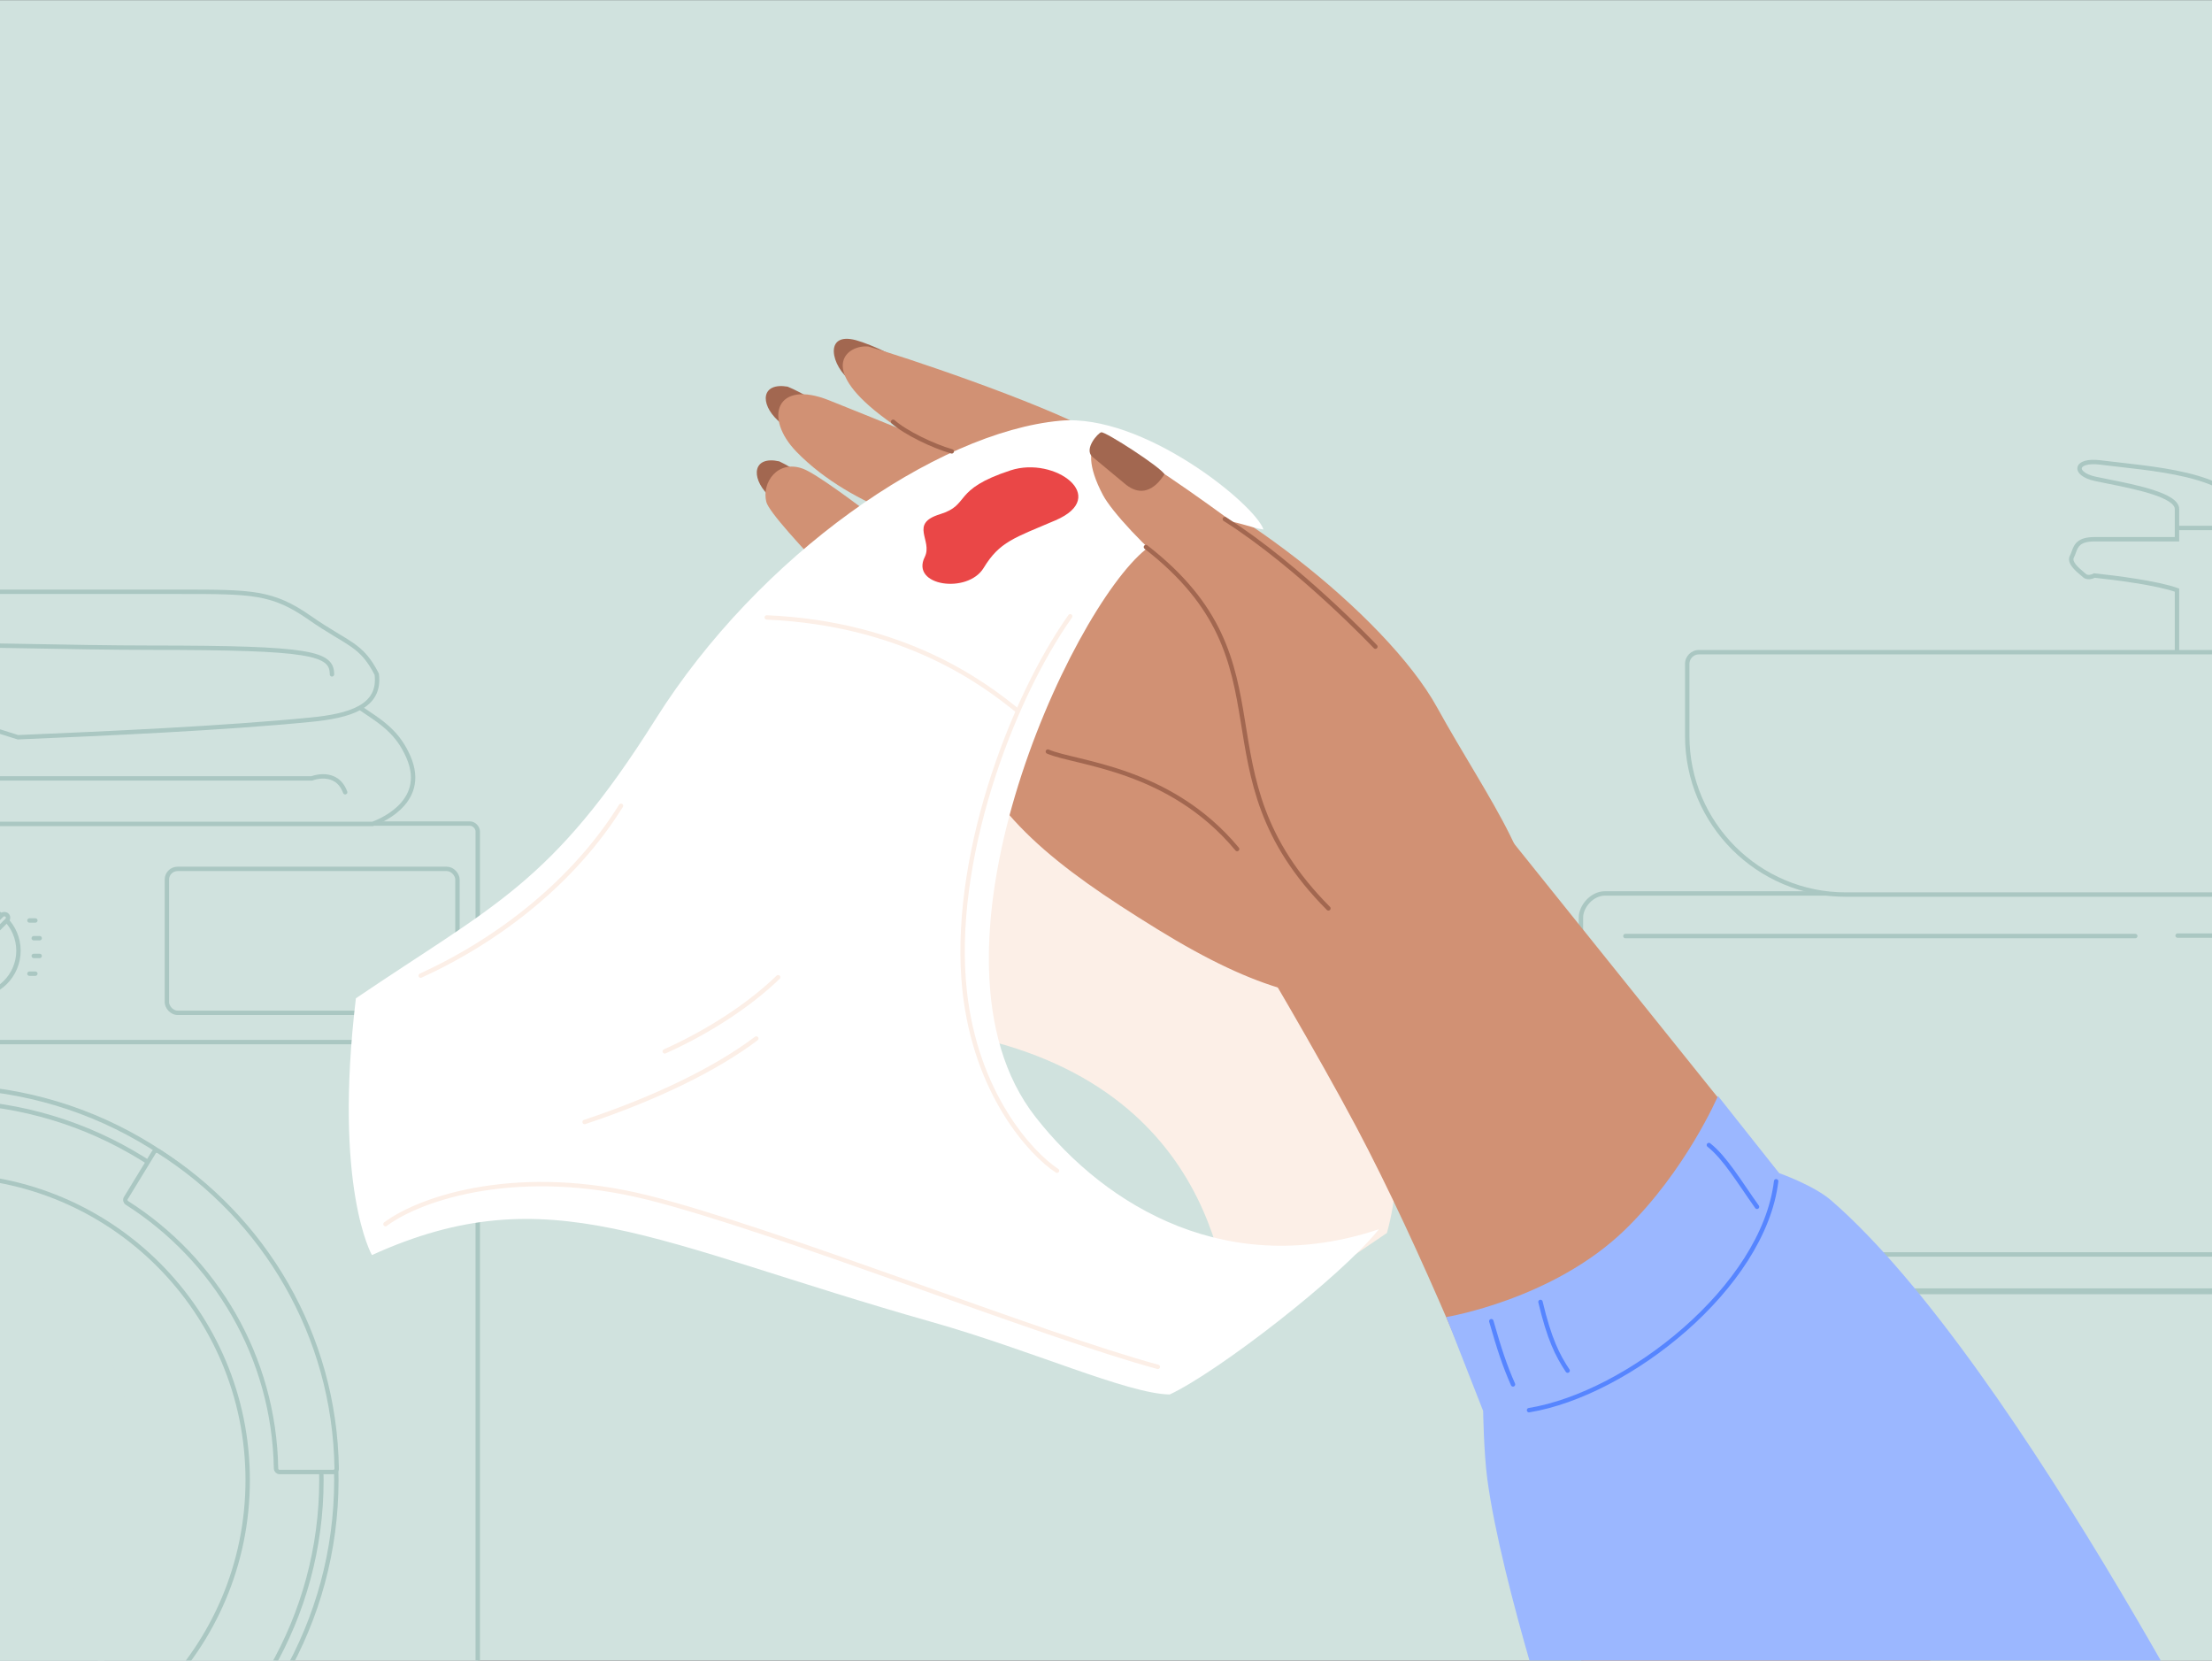
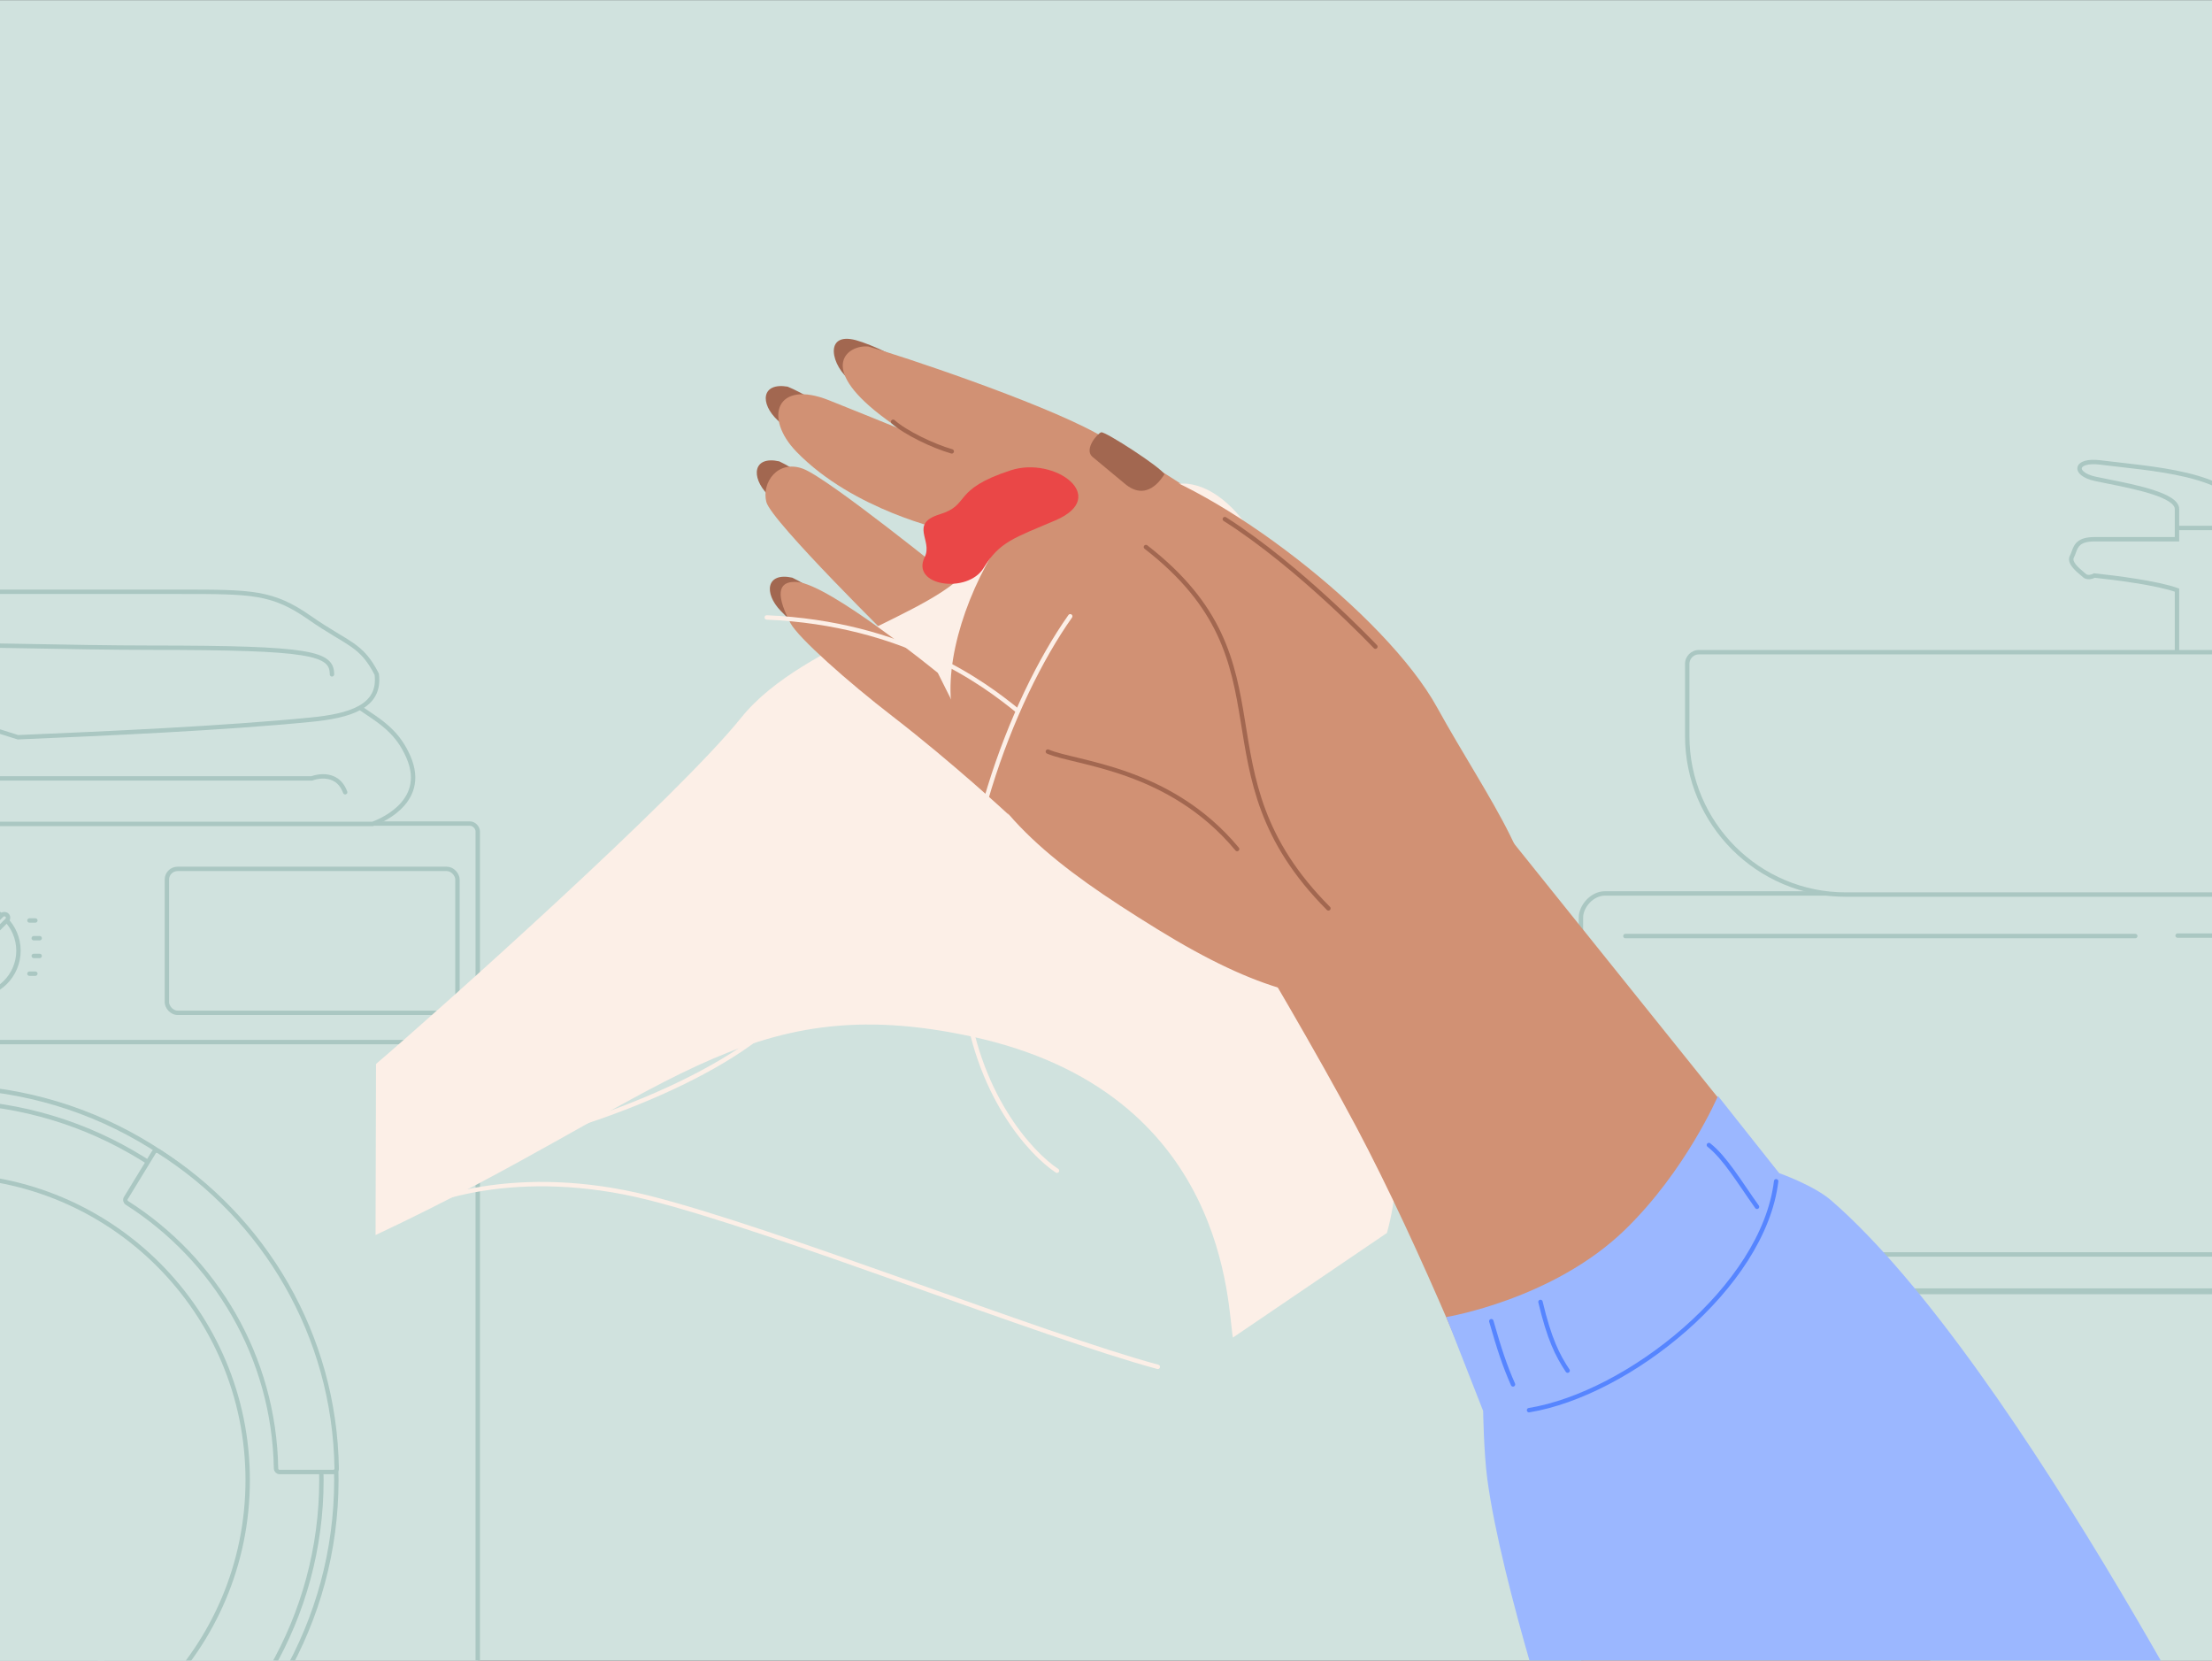
<svg xmlns="http://www.w3.org/2000/svg" fill="none" height="563" viewBox="0 0 1006 755" width="750">
  <rect x="0" y="0" width="1006" height="755" fill="#333333" stroke="none" />
  <g clip-path="url(#clip0_850_412)">
    <rect fill="#D0E2DE" height="755" transform="matrix(-1 0 0 1 1006 0)" width="1006" />
    <path clip-rule="evenodd" d="M1023.86 301.243V241.695C1023.86 218.004 990.504 214.234 963.798 211.215C960.813 210.878 957.91 210.55 955.147 210.204C943.613 208.762 942.55 215.356 952.857 217.646C954.492 218.01 956.506 218.411 958.743 218.856C971.037 221.302 990.074 225.091 990.074 231.388V245.128H952.53C945.249 245.128 944.157 248.145 943.138 250.961C942.883 251.665 942.633 252.356 942.291 252.984C940.845 255.649 944.714 258.878 946.964 260.757C947.368 261.094 947.72 261.387 947.98 261.626C949.345 262.883 951.582 262.15 952.53 261.626C961.869 262.603 980.979 265.01 990.074 268.258V301.243H1023.86Z" fill="#D0E2DE" fill-rule="evenodd" />
    <path d="M1023.86 301.243H1024.86V302.243H1023.86V301.243ZM963.798 211.215L963.686 212.209L963.798 211.215ZM955.147 210.204L955.023 211.196L955.147 210.204ZM952.857 217.646L953.073 216.67L952.857 217.646ZM958.743 218.856L958.938 217.875L958.743 218.856ZM990.074 245.128H991.074V246.128H990.074V245.128ZM943.138 250.961L942.198 250.62H942.198L943.138 250.961ZM942.291 252.984L941.413 252.507L942.291 252.984ZM946.964 260.757L946.324 261.524L946.964 260.757ZM947.98 261.626L948.657 260.891L947.98 261.626ZM952.53 261.626L952.047 260.751L952.322 260.599L952.634 260.632L952.53 261.626ZM990.074 268.258L990.41 267.316L991.074 267.553V268.258H990.074ZM990.074 301.243V302.243H989.074V301.243H990.074ZM1024.86 241.695V301.243H1022.86V241.695H1024.86ZM963.911 210.221C977.229 211.727 992.375 213.433 1004.19 217.764C1010.1 219.933 1015.26 222.787 1018.95 226.674C1022.67 230.586 1024.86 235.508 1024.86 241.695H1022.86C1022.86 236.036 1020.88 231.603 1017.5 228.051C1014.11 224.473 1009.26 221.755 1003.5 219.642C991.957 215.411 977.073 213.722 963.686 212.209L963.911 210.221ZM955.271 209.212C958.028 209.556 960.924 209.884 963.911 210.221L963.686 212.209C960.702 211.871 957.793 211.543 955.023 211.196L955.271 209.212ZM952.64 218.623C949.976 218.031 947.954 217.143 946.627 216.101C945.33 215.083 944.495 213.731 944.839 212.293C945.174 210.89 946.509 209.964 948.196 209.476C949.931 208.974 952.307 208.841 955.271 209.212L955.023 211.196C952.22 210.846 950.138 210.996 948.752 211.397C947.318 211.812 946.868 212.407 946.784 212.758C946.709 213.074 946.82 213.71 947.862 214.528C948.874 215.322 950.584 216.117 953.073 216.67L952.64 218.623ZM958.548 219.837C956.314 219.392 954.288 218.989 952.64 218.623L953.073 216.67C954.695 217.031 956.697 217.429 958.938 217.875L958.548 219.837ZM989.074 231.388C989.074 230.354 988.282 229.197 986.364 227.957C984.497 226.749 981.831 225.64 978.71 224.629C972.481 222.611 964.709 221.063 958.548 219.837L958.938 217.875C965.071 219.095 972.964 220.665 979.327 222.727C982.503 223.756 985.364 224.928 987.451 226.278C989.487 227.595 991.074 229.273 991.074 231.388H989.074ZM989.074 245.128V231.388H991.074V245.128H989.074ZM952.53 244.128H990.074V246.128H952.53V244.128ZM942.198 250.62C942.697 249.241 943.298 247.527 944.841 246.224C946.402 244.907 948.766 244.128 952.53 244.128V246.128C949.014 246.128 947.191 246.858 946.131 247.753C945.053 248.663 944.598 249.865 944.078 251.301L942.198 250.62ZM941.413 252.507C941.712 251.956 941.938 251.338 942.198 250.62L944.078 251.301C943.828 251.991 943.554 252.755 943.17 253.462L941.413 252.507ZM946.324 261.524C945.215 260.599 943.597 259.254 942.451 257.778C941.348 256.357 940.379 254.411 941.413 252.507L943.17 253.462C942.757 254.222 942.999 255.223 944.031 256.552C945.021 257.827 946.463 259.035 947.605 259.989L946.324 261.524ZM947.302 262.362C947.065 262.143 946.735 261.867 946.324 261.524L947.605 259.989C948.002 260.32 948.375 260.631 948.657 260.891L947.302 262.362ZM953.014 262.501C952.447 262.815 951.523 263.18 950.519 263.288C949.515 263.397 948.278 263.26 947.302 262.362L948.657 260.891C949.046 261.249 949.61 261.375 950.304 261.3C950.996 261.225 951.665 260.961 952.047 260.751L953.014 262.501ZM989.738 269.2C985.286 267.61 978.316 266.207 971.236 265.078C964.178 263.952 957.084 263.108 952.426 262.621L952.634 260.632C957.315 261.121 964.446 261.969 971.551 263.103C978.635 264.233 985.767 265.658 990.41 267.316L989.738 269.2ZM989.074 301.243V268.258H991.074V301.243H989.074ZM1023.86 302.243H990.074V300.243H1023.86V302.243Z" fill="#AAC7C2" />
    <rect fill="#D0E2DE" height="180.594" rx="10.915" stroke="#AAC7C2" stroke-linecap="round" stroke-width="2" transform="matrix(-1 0 0 1 1293 406.186)" width="574" />
    <rect fill="#D0E2DE" height="180.594" rx="10.915" stroke="#AAC7C2" stroke-linecap="round" stroke-width="2" transform="matrix(-1 0 0 1 1293 587.428)" width="574" />
    <path d="M1246.01 301.799C1246.01 298.862 1243.63 296.481 1240.7 296.481H772.657C769.72 296.481 767.339 298.862 767.339 301.799V334.558C767.339 374.403 799.64 406.703 839.484 406.703H1173.87C1213.71 406.703 1246.01 374.403 1246.01 334.558V301.799Z" fill="#D0E2DE" />
    <path d="M1240.7 297.481H772.657V295.481H1240.7V297.481ZM768.339 301.799V334.558H766.339V301.799H768.339ZM839.484 405.703H1173.87V407.703H839.484V405.703ZM1245.01 334.558V301.799H1247.01V334.558H1245.01ZM1173.87 405.703C1213.16 405.703 1245.01 373.85 1245.01 334.558H1247.01C1247.01 374.955 1214.27 407.703 1173.87 407.703V405.703ZM768.339 334.558C768.339 373.85 800.192 405.703 839.484 405.703V407.703C799.087 407.703 766.339 374.955 766.339 334.558H768.339ZM772.657 297.481C770.272 297.481 768.339 299.414 768.339 301.799H766.339C766.339 298.31 769.168 295.481 772.657 295.481V297.481ZM1240.7 295.481C1244.19 295.481 1247.01 298.31 1247.01 301.799H1245.01C1245.01 299.414 1243.08 297.481 1240.7 297.481V295.481Z" fill="#AAC7C2" />
    <path d="M739.215 425.563H971.109" stroke="#AAC7C2" stroke-linecap="round" stroke-width="2" />
    <path d="M990.358 425.356L1163.28 425.356" stroke="#AAC7C2" stroke-linecap="round" stroke-width="2" />
    <path d="M807.6 570.339L1205.25 570.339" stroke="#AAC7C2" stroke-linecap="round" stroke-miterlimit="10" stroke-width="2" />
    <path d="M1023.86 239.995H990.646" stroke="#AAC7C2" stroke-linecap="round" stroke-width="2" />
    <rect fill="#D0E2DE" height="619.007" rx="3.552" stroke="#AAC7C2" stroke-width="2" width="486.382" x="-269.104" y="374.412" />
    <path d="M-271 473.777H219" stroke="#AAC7C2" stroke-width="2" />
    <rect height="65.448" rx="4.853" stroke="#AAC7C2" stroke-width="2" width="132.153" x="75.9" y="395.023" />
    <path d="M203.94 398.503V453.692C203.94 455.437 202.526 456.852 200.78 456.852H80.277" stroke="#D0E2DE" stroke-linecap="round" stroke-width="2" />
    <circle cx="-12.017" cy="432.224" fill="#D0E2DE" r="20.417" stroke="#AAC7C2" stroke-width="2" />
    <path d="M13.389 418.476H16.078" stroke="#AAC7C2" stroke-linecap="round" stroke-width="2" />
    <path d="M15.348 426.541H18.037" stroke="#AAC7C2" stroke-linecap="round" stroke-width="2" />
    <path d="M15.348 434.606H18.037" stroke="#AAC7C2" stroke-linecap="round" stroke-width="2" />
    <path d="M13.389 442.67H16.078" stroke="#AAC7C2" stroke-linecap="round" stroke-width="2" />
    <rect fill="#D0E2DE" height="3.312" rx="1.656" stroke="#AAC7C2" stroke-width="2" transform="rotate(-45 -29.492 446.378)" width="44.548" x="-29.492" y="446.378" />
    <circle cx="-25.885" cy="672.975" fill="#D0E2DE" r="178.857" stroke="#AAC7C2" stroke-width="2" />
    <circle cx="-25.885" cy="672.975" fill="#D0E2DE" r="172.063" stroke="#AAC7C2" stroke-width="2" />
    <path d="M127.166 669.287C126.289 669.287 125.558 668.569 125.542 667.664C124.648 616.898 97.864 572.435 57.77 546.935C57.008 546.45 56.777 545.454 57.236 544.704L69.943 523.911C70.406 523.153 71.388 522.924 72.123 523.388C120.096 553.699 152.228 606.909 153.118 667.695C153.131 668.567 152.421 669.287 151.536 669.287H127.166Z" fill="#D0E2DE" stroke="#AAC7C2" stroke-width="2" />
    <circle cx="-25.885" cy="672.976" r="138.532" stroke="#AAC7C2" stroke-width="2" />
    <path d="M-134.791 673.162C-134.791 733.294 -86.044 782.04 -25.913 782.04C34.219 782.04 82.965 733.294 82.965 673.162" stroke="#D0E2DE" stroke-width="2" />
-     <path d="M22.339 732.989C62.683 706.068 73.453 651.373 46.395 610.823C19.337 570.273 -35.303 559.224 -75.647 586.145" stroke="#D0E2DE" stroke-width="2" />
    <path d="M169.501 374.555H-125.369C-137.421 374.555 -146.982 373.49 -154.223 371.639C-161.483 369.784 -166.31 367.165 -169.02 364.14C-171.677 361.175 -172.36 357.757 -171.215 354.008C-170.048 350.19 -166.965 345.979 -161.954 341.65C-151.74 332.825 -146.87 327 -143.108 321.578C-141.874 319.799 -140.775 318.09 -139.655 316.349C-137.347 312.759 -134.951 309.033 -131.1 304.274C-128.397 300.933 -123.606 298.055 -117.183 295.718C-110.783 293.389 -102.872 291.636 -94.053 290.474C-76.418 288.15 -55.272 288.204 -35.584 290.669C3.965 295.62 39.85 298.408 75.258 295.329C92.856 293.798 109.095 294.053 122.336 296.48C135.608 298.913 145.696 303.498 151.214 310.473C156.133 316.691 161.679 320.408 166.941 323.935C167.948 324.61 168.945 325.278 169.926 325.956C176.031 330.175 181.629 334.827 185.644 343.898C188.103 349.453 188.319 354.079 187.326 357.898C186.329 361.731 184.089 364.846 181.477 367.318C176.584 371.949 170.526 374.196 169.501 374.555Z" fill="#D0E2DE" stroke="#AAC7C2" stroke-width="2" />
    <path d="M156.987 360.166C153 349.43 141.807 353.867 141.807 353.867C141.807 353.867 -80.77 353.867 -129.981 353.867C-167.453 353.867 -166.099 393.261 -129.98 393.261" stroke="#AAC7C2" stroke-linecap="round" stroke-width="2" />
-     <path d="M153.004 317.301C153.004 317.301 140.42 315.344 123.106 314.772" stroke="white" stroke-linecap="round" stroke-width="2" />
    <path d="M-24.973 325.389C-24.98 324.389 -24.98 324.389 -24.98 324.389L-24.982 324.389L-24.99 324.389L-25.023 324.389L-25.151 324.39L-25.654 324.393C-26.095 324.396 -26.745 324.4 -27.581 324.405C-29.251 324.415 -31.661 324.429 -34.62 324.445C-40.537 324.478 -48.648 324.518 -57.424 324.549C-74.98 324.611 -95.184 324.636 -105.811 324.492C-116.553 324.347 -123.938 321.14 -127.918 316.817C-131.859 312.537 -132.559 307.076 -129.821 301.98C-124.66 292.377 -122.403 289.946 -112.692 279.49C-112.492 279.274 -112.289 279.055 -112.082 278.833C-107.177 273.55 -101.36 271.081 -91.799 269.942C-83.573 268.963 -72.705 268.982 -57.431 269.008C-54.826 269.013 -52.092 269.017 -49.221 269.017C-27.165 269.017 1.153 269.017 27.542 269.017C48.176 269.017 67.63 269.018 81.99 269.018C98.389 269.018 108.852 269.021 117.377 270.51C125.832 271.987 132.395 274.929 140.93 280.896C145.269 283.929 148.914 286.178 152.045 288.069C152.56 288.379 153.06 288.68 153.546 288.972C156.027 290.463 158.145 291.736 160.051 293.061C164.505 296.158 167.772 299.523 171.344 306.512C171.81 310.301 171.246 313.315 169.946 315.746C168.623 318.219 166.492 320.175 163.713 321.736C158.115 324.881 150.073 326.322 141.405 327.176C101.784 331.078 49.191 333.426 8.155 335.165C4.538 334.096 -3.561 331.45 -10.822 329.048C-14.502 327.831 -17.961 326.679 -20.499 325.832C-21.768 325.408 -22.807 325.06 -23.529 324.818L-24.362 324.539L-24.58 324.466L-24.636 324.447L-24.65 324.442L-24.654 324.441L-24.654 324.441C-24.654 324.441 -24.655 324.441 -24.973 325.389ZM-24.973 325.389L-24.98 324.389L-24.813 324.388L-24.655 324.441L-24.973 325.389Z" fill="#D0E2DE" stroke="#AAC7C2" stroke-width="2" />
    <path d="M150.978 306.57C150.978 296.927 141.676 294.448 68.574 294.448C-4.528 294.448 -114.446 287.886 -119.911 303.89" stroke="#AAC7C2" stroke-linecap="round" stroke-width="2" />
    <path d="M360.332 262.603C348.52 259.984 347.232 269.561 355.048 277.678C358.848 281.624 367.514 290.176 371.78 292.818C377.112 296.12 387.479 290.614 382.795 280.833C379.048 273.008 366.259 265.419 360.332 262.603Z" fill="#A26750" />
    <path d="M354.388 209.703C342.576 207.084 341.288 216.662 349.104 224.779C352.904 228.724 361.57 237.276 365.836 239.918C371.168 243.22 381.534 237.714 376.851 227.933C373.104 220.109 360.314 212.52 354.388 209.703Z" fill="#A26750" />
    <path d="M358.191 175.733C346.257 173.74 345.475 183.372 353.709 191.066C357.711 194.806 366.815 202.889 371.214 205.303C376.713 208.319 386.775 202.275 381.583 192.754C377.429 185.138 364.257 178.233 358.191 175.733Z" fill="#A26750" />
    <path d="M389.325 154.622C374.447 150.573 377.974 166.601 387.104 173.206C391.542 176.417 404.547 182.521 409.213 184.366C415.046 186.672 424.274 179.418 417.933 170.621C412.86 163.583 395.656 156.345 389.325 154.622Z" fill="#A26750" />
    <path d="M458.122 215.352C458.122 215.352 432.273 204.024 377.118 181.972C352.81 172.253 347.266 189.946 362.261 205.381C388.291 232.174 430.175 241.033 430.175 241.033" fill="#D19174" />
    <path d="M583.853 253.105C583.853 253.105 545.417 222.352 498.154 196.67C471.835 182.368 409.438 161.575 394.906 157.481C385.879 156.603 371.574 166.397 400.406 188.646C429.237 210.896 460.603 219.817 460.603 219.817" fill="#D19174" />
    <path d="M434.761 264.329C433.639 263.466 376.749 217.348 365.211 213.071C353.674 208.794 346.313 219.346 348.514 228.145C350.715 236.944 408.126 293.331 408.126 293.331" fill="#D19174" />
    <path d="M584.307 291.624C584.321 254.944 557.534 214.293 532.886 220.419C520.882 217.112 468.131 240.612 443.256 252.776C437.069 276.543 365.908 290.326 337.06 326.291C308.213 362.257 198.672 460.139 171.009 483.731L170.794 561.525C303.006 499.516 337.469 448.662 441.93 471.264C559.254 496.649 558.165 595.256 560.711 608.155L630.773 560.569C639.59 528.558 634.3 496.966 615.107 457.239C586.353 397.724 584.277 369.35 584.307 291.624Z" fill="#FCEFE7" />
    <path d="M891.926 636.845L670.15 360.559L569.038 428.319C569.038 428.319 599.18 479.05 616.871 512.448C675.008 622.2 737.45 806.736 737.45 806.736L869.718 822.554L891.926 636.845Z" fill="#D19174" />
    <path d="M426.51 305.895C426.51 305.895 377.128 265.513 362.478 264.554C355.458 264.095 351.416 267.771 359.483 283.249C362.909 289.817 385.556 309.944 405.836 325.587C433.315 346.784 458.768 370.417 458.768 370.417" fill="#D19174" />
    <path d="M694.742 425.71C705.049 399.673 676.84 363.762 653.549 321.548C630.258 279.334 554.286 220.775 511.256 210.373C468.237 199.961 419.547 291.379 435.309 331.338C451.072 371.307 479.351 393.451 526.314 422.421C573.276 451.39 599.98 456.191 628.007 453.939C673.106 450.315 688.06 442.601 694.742 425.71Z" fill="#D19174" />
-     <path d="M521.181 249.638C548.793 227.497 563.098 239.299 574.629 240.678C570.718 229.202 519.837 187.742 482.11 191.234C425.838 196.443 345.194 252.157 298.058 327.099C250.922 402.04 224.502 411.367 161.858 453.87C151.537 540.167 169.15 570.63 169.15 570.63C249.745 534.037 296.468 564.979 423.895 601.094C469.216 613.939 512.703 633.682 531.969 634.031C553.718 623.882 609.724 580.686 627.109 558.893C559.316 581.59 503.539 549.45 470.971 507.874C413.671 434.724 486.665 277.315 521.181 249.638Z" fill="white" />
    <path d="M175.302 556.565C191.882 544.252 236.444 529.953 294.703 544.506C352.704 558.995 474.266 607.363 526.574 621.459" stroke="#FCEFE7" stroke-linecap="round" stroke-width="2" />
    <path d="M462.818 323.136C447.696 310.85 411.469 283.422 348.712 280.677" stroke="#FCEFE7" stroke-linecap="round" stroke-width="2" />
    <path d="M562.639 385.995C531.794 348.919 489.208 347.176 476.56 341.678" stroke="#A26750" stroke-linecap="round" stroke-width="2" />
    <path d="M480.013 236.524C504.999 225.834 479.691 207.225 459.64 213.785C432.595 222.633 441.628 229.403 427.471 233.756C413.314 238.109 424.333 245.64 420.569 253.194C413.976 266.425 440.099 270.114 447.357 258.164C454.616 246.215 461.216 244.567 480.013 236.524Z" fill="#EA4747" />
    <path d="M611.09 431.456C594.198 420.937 576.706 414.067 568.804 373.023C560.901 331.978 559.954 311.359 559.954 311.359C559.954 311.359 553.447 275.284 535.199 260.63C521.13 249.332 505.583 232.543 501.597 224.992C487.382 198.076 505.214 194.912 511.151 204.444C522.565 208.206 613.547 273.968 630.362 295.688C647.18 317.398 663.743 364.676 656.116 399.65C648.489 434.623 630.606 443.611 611.09 431.456Z" fill="#D19174" />
    <path d="M521.161 248.669C590.134 302.157 541.856 350.45 604.151 412.984" stroke="#A26750" stroke-linecap="round" stroke-miterlimit="10" stroke-width="2" />
    <path d="M625.515 293.965C625.515 293.965 591.015 257.477 557.043 235.964" stroke="#A26750" stroke-linecap="round" stroke-miterlimit="10" stroke-width="2" />
    <path d="M511.326 219.683C521.516 228.527 528.238 217.626 529.57 215.593C528.264 212.603 502.725 196.062 500.833 196.493C499.318 196.838 492.963 203.999 496.695 207.53L511.326 219.683Z" fill="#A26750" />
    <path d="M486.729 280.156C459.407 318.799 432.362 392.001 438.716 450.477C443.8 497.257 468.828 524.495 480.707 532.266" stroke="#FCEFE7" stroke-linecap="round" stroke-width="2" />
    <path d="M406.183 191.697C411.75 196.687 424.44 202.767 432.85 205.168" stroke="#A26750" stroke-linecap="round" stroke-miterlimit="10" stroke-width="2" />
-     <path d="M282.418 366.337C261.302 400.304 227.535 426.994 191.326 443.573" stroke="#FCEFE7" stroke-linecap="round" stroke-width="2" />
    <path d="M343.949 472.151C325.688 485.987 297.797 499.54 265.884 510.11" stroke="#FCEFE7" stroke-linecap="round" stroke-width="2" />
    <path d="M353.889 444.29C340.741 456.988 322.321 469.027 302.33 478.01" stroke="#FCEFE7" stroke-linecap="round" stroke-width="2" />
    <path d="M872.374 825.937L711.465 806.695C711.465 806.695 682.836 720.745 676.408 672.43C674.812 660.439 674.524 641.511 674.524 641.511L657.779 598.812C657.779 598.812 706.297 590.854 738.95 559.205C766.779 532.232 781.323 498.273 781.323 498.273L809.141 533.384C809.141 533.384 824.808 538.841 832.859 545.822C918.329 619.935 1031.36 844.951 1031.36 844.951L872.374 825.937Z" fill="#9BB7FF" />
    <path d="M695.385 641.16C740.435 633.806 802.032 585.099 807.776 537.068" stroke="#5685FF" stroke-linecap="round" stroke-width="2" />
    <path d="M777.185 520.593C784.57 526.393 791.066 537.449 799.073 548.693" stroke="#5685FF" stroke-linecap="round" stroke-width="2" />
    <path d="M700.597 591.939C704.589 608.739 708.265 616.141 712.945 623.181" stroke="#5685FF" stroke-linecap="round" stroke-width="2" />
    <path d="M678.235 600.701C681.828 613.306 684.362 621.013 688.109 629.451" stroke="#5685FF" stroke-linecap="round" stroke-width="2" />
  </g>
  <defs>
    <clipPath id="clip0_850_412">
      <rect fill="white" height="755" transform="matrix(-1 0 0 1 1006 0)" width="1006" />
    </clipPath>
  </defs>
</svg>